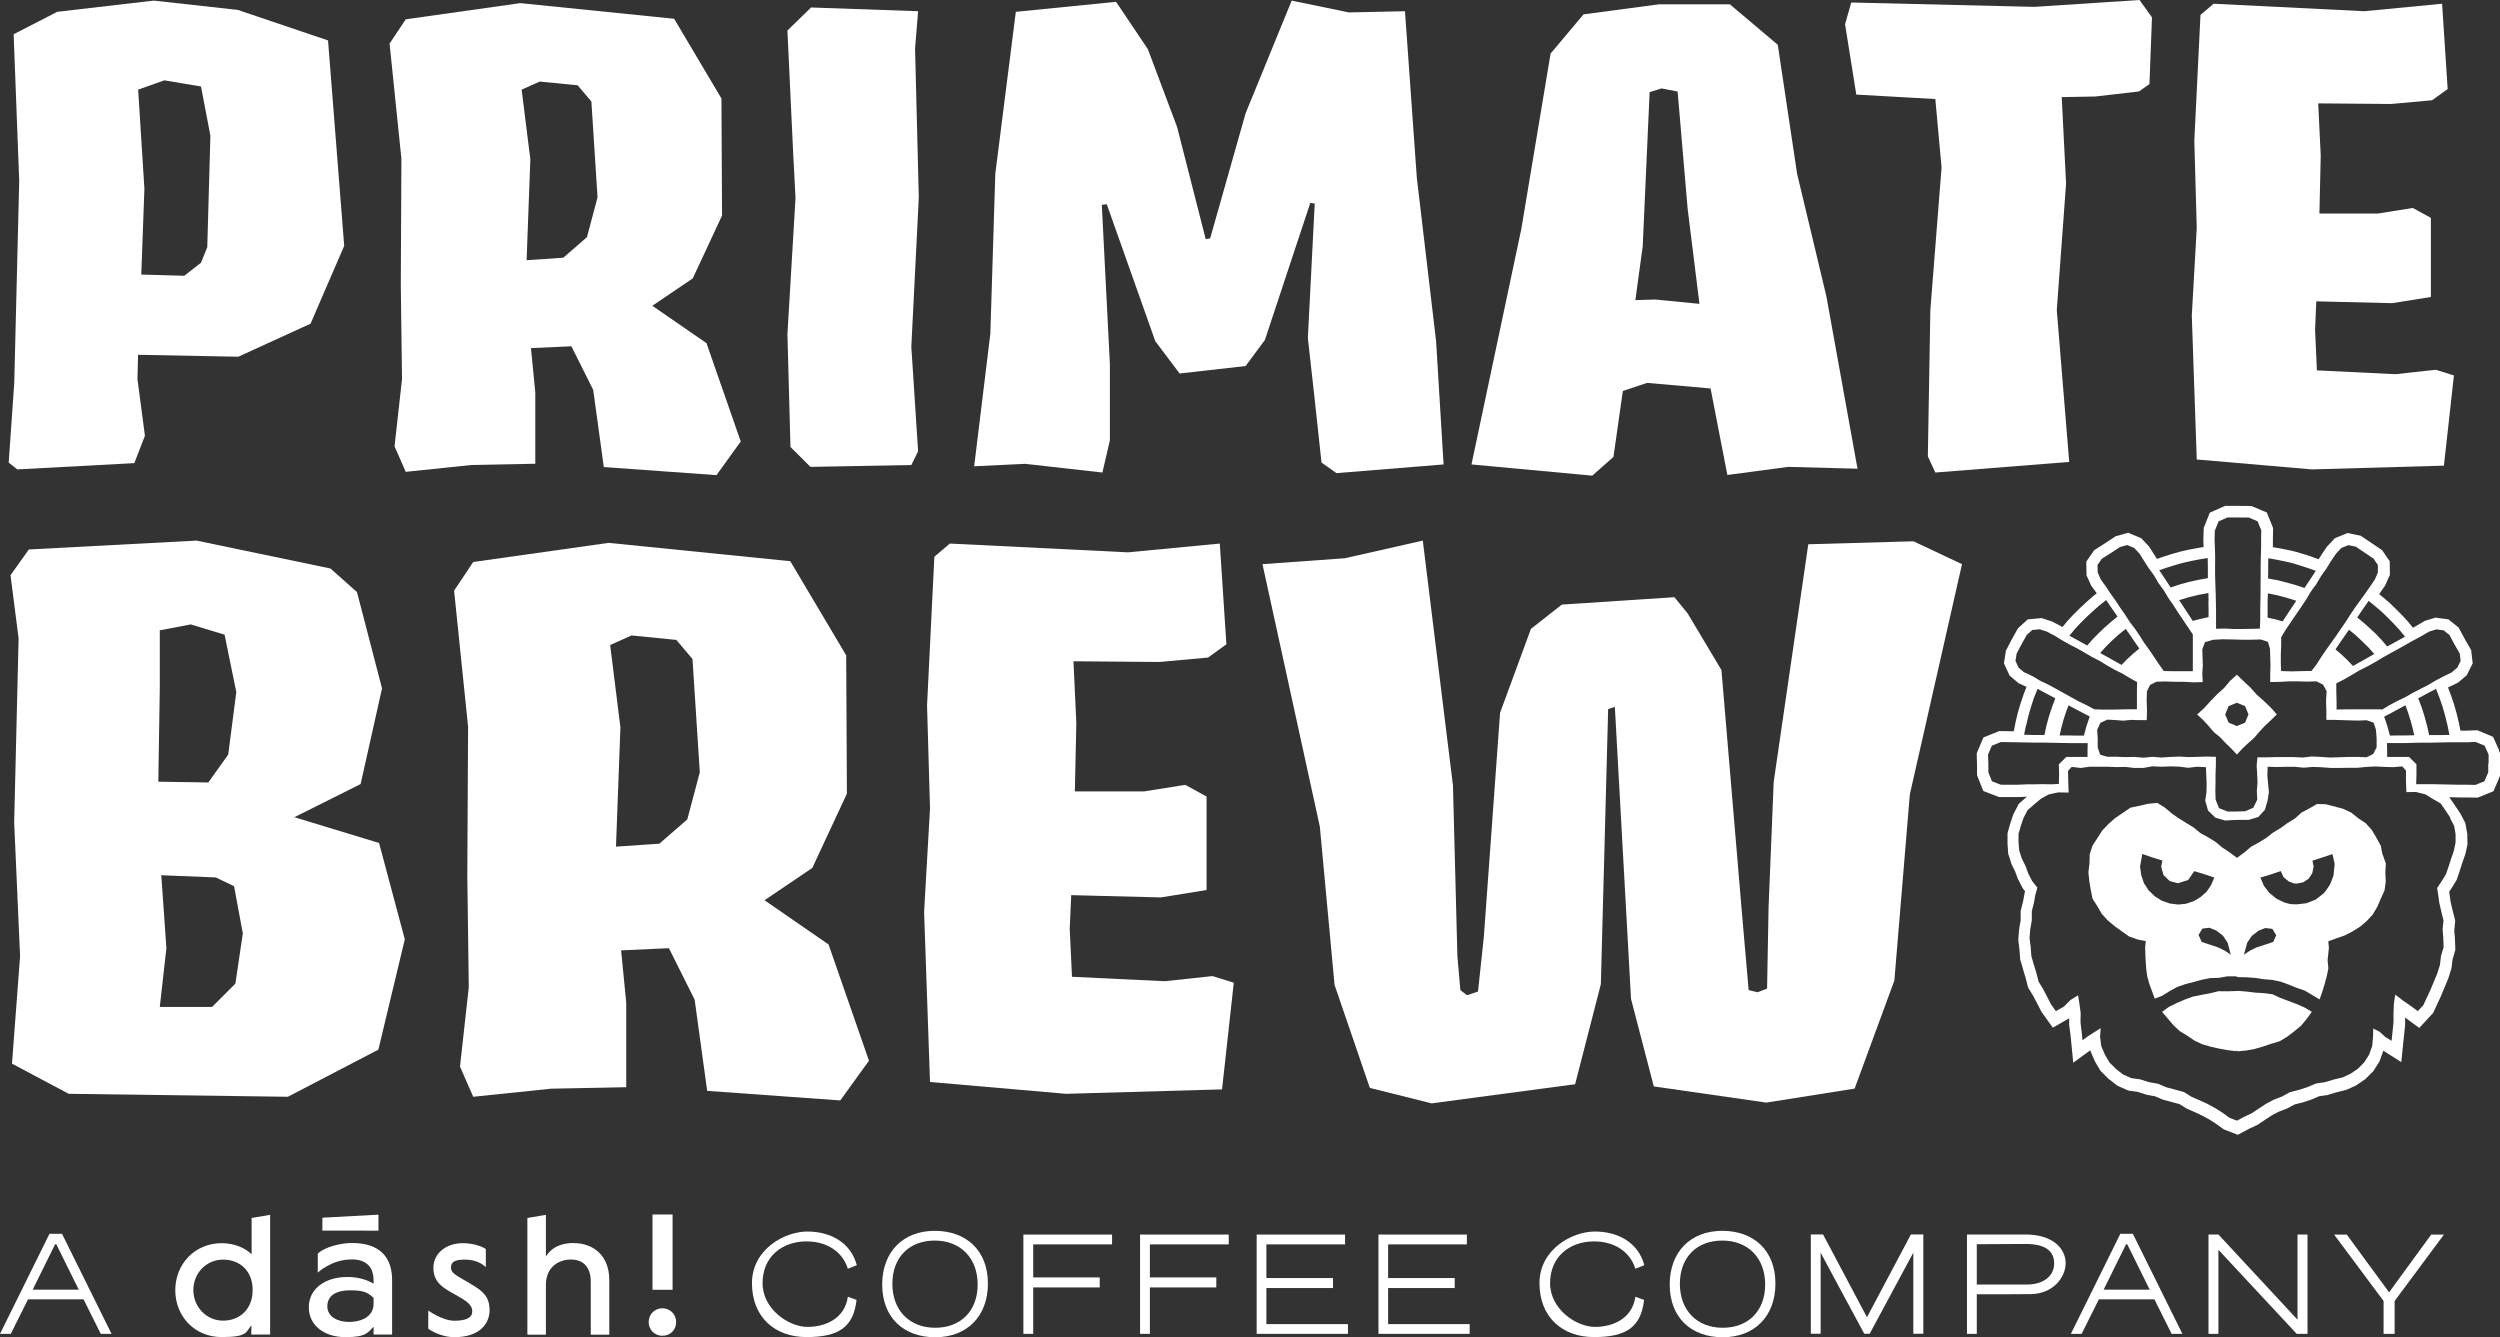
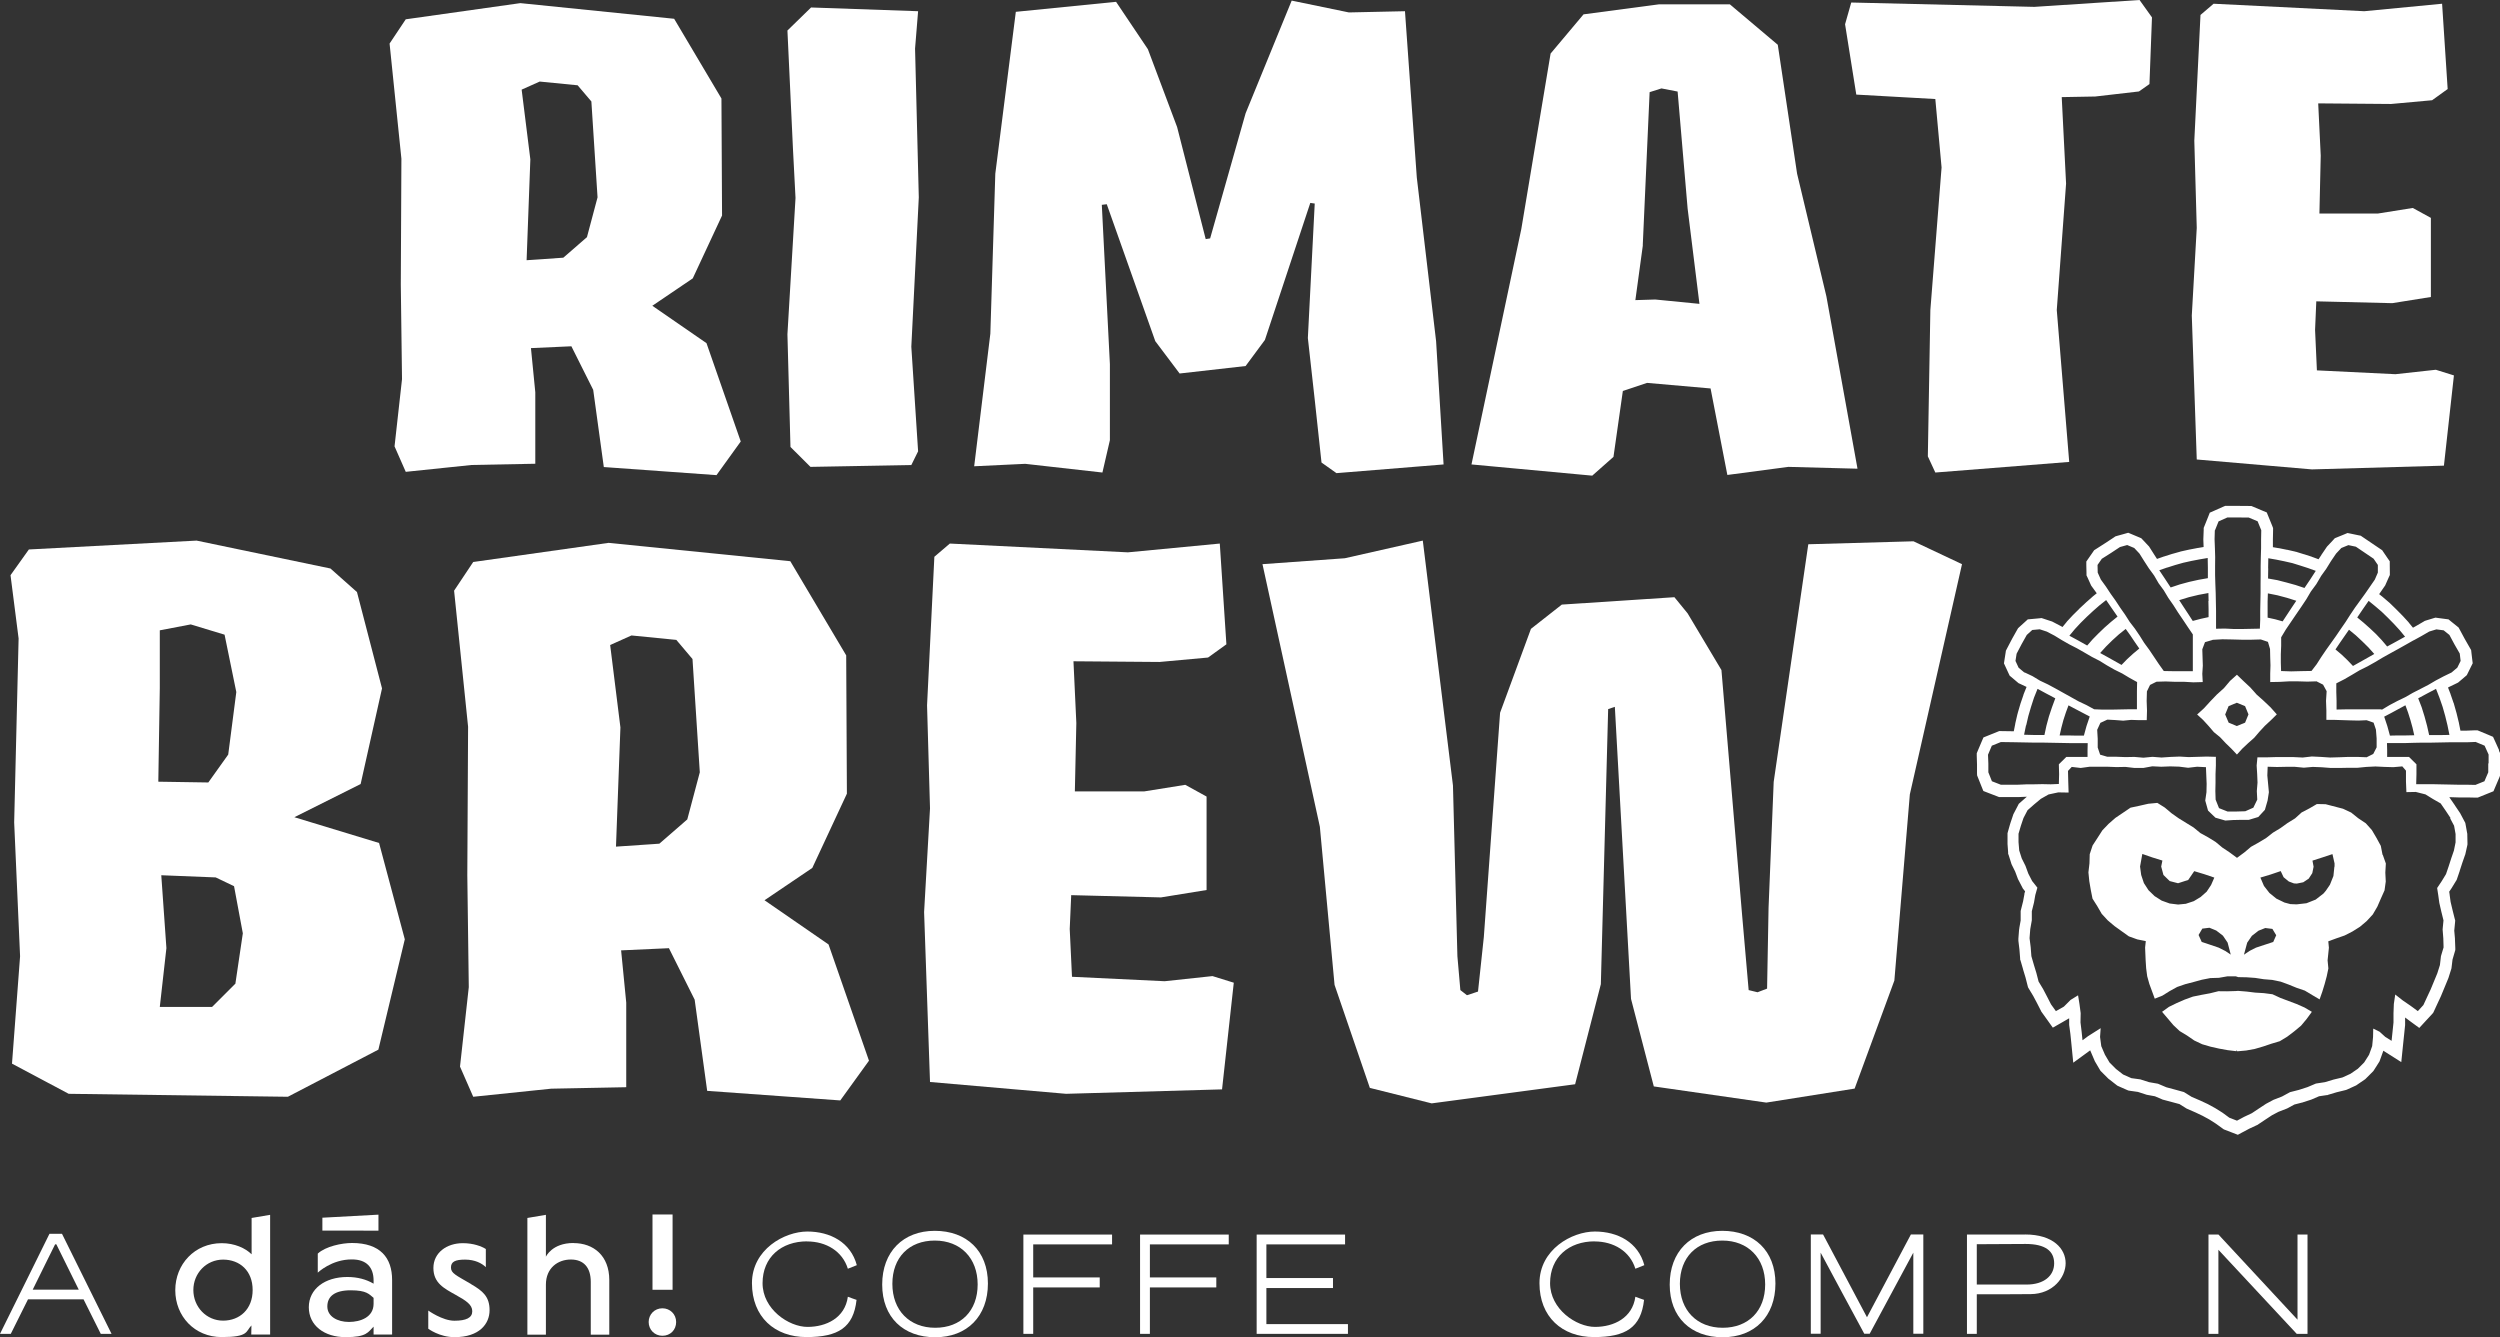
<svg xmlns="http://www.w3.org/2000/svg" id="Layer_1" version="1.1" viewBox="0 0 2875.5 1538.2">
  <rect x="0" y="0" width="2875.5" height="1538.2" fill="#333333" stroke="none" />
  <defs>
    <style> .st0 { fill: #fff; } </style>
  </defs>
-   <path class="st0" d="M9.9,532l10,7.9,134.6-7.2,12.2-31.5-8.6-65.2.7-27.9,115.3,2.2,83.1-38,38.7-89.5-18.6-236.3-103.8-35.1L176.8.7l-111,12.9L15.7,39.4l6.4,169-5.7,232-6.4,91.7ZM189,92.4l42.2,7.1,10.8,56.6-3.6,128.2-7.2,17.9-19.3,15-49.4-1.4,3.6-98.8-7.2-113.9,30.1-10.7Z" />
  <path class="st0" d="M615.7,533.5v-82.3l-5-50.8,46.5-2.1,25.1,50.1,12.2,88.8,129.6,9.3,27.9-38.7-39.4-113.1-62.3-43,46.5-31.5,33.7-72.3-.7-134.6-54.4-91.7L598.5,3.6l-131.8,18.6-18.6,27.9,13.6,132.5-.7,144.7,1.4,108.8-8.6,77.3,12.9,29.3,75.9-7.9,73-1.4ZM620.7,93.8l43.7,4.3,15.8,18.6,7.1,110.3-12.2,45.8-27.2,23.6-42.2,2.9,4.3-116-10-80.2,20.8-9.3Z" />
  <polygon class="st0" points="909.2 514.1 932.2 537 1048.2 534.9 1056 519.1 1048.2 398.8 1056.8 227 1052.5 55.9 1056 12.9 932.9 8.6 905.7 35.1 912.1 171.9 915 227.7 905.7 384.5 909.2 514.1" />
  <polygon class="st0" points="1507.1 233.4 1512.2 234.1 1504.3 388.8 1512.2 459.7 1520 532 1537.2 544.2 1660.4 534.2 1651.8 392.4 1629.6 204.1 1616 12.9 1551.5 14.3 1485.7 .7 1432.7 130.3 1391.9 274.2 1386.8 275 1353.9 146.1 1320.3 56.6 1283.7 2.1 1168.4 13.6 1144.8 199.8 1139.1 383.8 1120.5 536.3 1179.2 533.5 1268 543.5 1276.6 506.3 1276.6 418.9 1267.3 235.6 1273 234.9 1328.8 392.4 1356.8 429.6 1432.7 421 1454.9 391 1507.1 233.4" />
  <path class="st0" d="M1855.8,525.6l10.8-75.9,27.9-9.3,73,6.4,19.3,99.5,70.2-9.3,79.5,2.1-35.8-198.3-33.7-141.1-22.2-148.2-55.1-46.5h-81.6l-86.7,11.5-37.9,45.1-33.7,201.9-57.3,270.7,138.9,12.9,24.3-21.5ZM1889.5,282.1l7.9-176.1,13.6-4.3,18.6,3.6,11.5,134.6,13.6,109.6-50.8-5-22.9.7,8.6-63Z" />
  <polygon class="st0" points="2226 113.9 2233.2 192.6 2220.3 356.6 2217.4 524.9 2226 543.5 2380 531.3 2365.7 356.6 2376.4 211.2 2371.4 111.7 2410 111 2460.2 105.2 2472.3 96.7 2475.2 20 2460.9 0 2339.9 7.9 2129.3 2.9 2122.2 27.9 2135.1 108.8 2226 113.9" />
  <polygon class="st0" points="2526.7 528.5 2659.2 539.9 2811 535.6 2822.5 431.8 2801.7 425.3 2755.2 430.4 2664.9 426 2662.8 379.5 2664.2 346.6 2751.6 348.7 2796 341.6 2796 250.6 2775.2 239.2 2735.1 245.6 2667.8 245.6 2669.3 179 2666.4 118.9 2750.2 119.6 2797.4 115.3 2815.3 102.4 2808.9 4.3 2719.4 12.9 2546.1 4.3 2531 17.2 2523.9 161.8 2526.7 262.1 2521 363 2526.7 528.5" />
  <path class="st0" d="M338.7,939.9l76.1-38.1,24.6-110-28.8-110.8-30.5-27.1-154-32.1-192.9,10.2-21.1,29.6,9.3,72.8-5.1,211.5,6.8,154-9.3,123.5,65.2,34.7,252.1,3.4,104.1-54.2,30.4-126.9-29.6-110.8-97.3-29.6ZM183.8,791.8v-66.8l35.6-6.8,38.9,11.8,13.5,66-9.3,71.9-22.9,32.1-57.5-.9,1.7-107.5ZM271,1131.1l-27.1,27.1h-60.1l7.6-67.7-5.9-83.8,62.6,2.5,21.1,10.1,10.1,54.2-8.5,57.5Z" />
  <path class="st0" d="M879.3,1035.5l55-37.2,39.8-85.4-.8-159.1-64.3-108.3-209-21.1-155.7,22-22,33,16.1,156.5-.9,170.9,1.7,128.6-10.1,91.4,15.2,34.7,89.7-9.3,86.3-1.7v-97.3l-5.9-60.1,55-2.5,29.6,59.2,14.4,104.9,153.1,11,33-45.7-46.5-133.7-73.6-50.8ZM790.5,942.5l-32.1,27.9-49.9,3.4,5.1-137.1-11.8-94.8,24.5-11,51.6,5.1,18.6,22,8.4,130.3-14.4,54.2Z" />
  <polygon class="st0" points="1339.6 1128.6 1233 1123.5 1230.4 1068.5 1232.1 1029.6 1335.3 1032.2 1387.8 1023.7 1387.8 916.2 1363.3 902.7 1315.9 910.3 1236.3 910.3 1238 831.6 1234.7 760.6 1333.6 761.4 1389.5 756.3 1410.6 741.1 1403 625.2 1297.3 635.3 1092.5 625.2 1074.7 640.4 1066.3 811.3 1069.7 929.8 1062.9 1049.1 1069.7 1244.5 1226.2 1258.1 1405.6 1253 1419.1 1130.3 1394.6 1122.7 1339.6 1128.6" />
  <polygon class="st0" points="2079.9 626 2040.1 899.3 2034.2 1044 2032.5 1137.1 2021.5 1141.3 2011.3 1138.8 2003.7 1051.6 1980 770.7 1941.1 705.5 1925.9 686.9 1796.4 695.4 1760.9 723.3 1725.4 819.8 1706.7 1077.8 1700 1140.5 1687.3 1144.7 1679.7 1138.8 1676.3 1099.8 1671.2 903.5 1636.5 621.8 1546.8 642.1 1452.1 648.9 1518.1 950.9 1535 1132.8 1575.6 1251.3 1646.7 1269.1 1811.7 1247.1 1841.3 1132 1849.7 815.6 1857.4 813 1876 1148.9 1902.2 1249.6 2031.6 1268.2 2133.2 1252.1 2178.9 1127.8 2196.7 913.7 2256.7 648.9 2200.9 622.6 2079.9 626" />
  <path class="st0" d="M56.9,1419.1c-18.9,38.5-38,76.8-56.9,115.1h12.4l19.8-39.7h63.9l19.8,39.7h12.4l-57-115.1h-14.3ZM37.6,1483.4c14.1-28.3,20.1-41.1,25.8-52.2h1.4l25.8,52.2h-52.9Z" />
  <path class="st0" d="M928.3,1427.9c22,0,40.7,11.3,46.9,31.4l10.3-4.1c-7-26.3-30.6-38.7-56.9-38.7s-63.7,20.6-63.7,59.4,26.1,62,62.7,62,54.1-11,57.6-42.8c-3.4-1.2-6.5-2.2-10-3.6-3.3,24.4-24.9,34.7-46.4,34.7s-51.7-20.3-51.7-50.3,21.8-48.1,51.2-48.1Z" />
  <path class="st0" d="M1075.2,1415.7c-36.4,0-60.5,24.1-60.5,61.8s24.4,60.6,61,60.6,60.6-24.1,60.6-61.8-24.6-60.6-61.2-60.6ZM1075.7,1527.2c-29.7,0-49.3-20.1-49.3-50.5s19.2-49.8,48.8-49.8,49.3,20.1,49.3,50.5-19.4,49.8-48.8,49.8Z" />
  <polygon class="st0" points="1177.1 1534.2 1188.4 1534.2 1188.4 1480.8 1264.9 1480.8 1264.9 1469.3 1188.4 1469.3 1188.4 1431.3 1279.1 1431.3 1279.1 1420 1177.1 1420 1177.1 1534.2" />
  <polygon class="st0" points="1311.3 1534.2 1322.6 1534.2 1322.6 1480.8 1399 1480.8 1399 1469.3 1322.6 1469.3 1322.6 1431.3 1413.3 1431.3 1413.3 1420 1311.3 1420 1311.3 1534.2" />
  <polygon class="st0" points="1456.6 1481.5 1533.2 1481.5 1533.2 1470 1456.6 1470 1456.6 1431.3 1547.1 1431.3 1547.1 1420 1445.4 1420 1445.4 1534.2 1550.4 1534.2 1550.4 1523 1456.6 1523 1456.6 1481.5" />
-   <polygon class="st0" points="1596.6 1481.5 1673.2 1481.5 1673.2 1470 1596.6 1470 1596.6 1431.3 1687.2 1431.3 1687.2 1420 1585.5 1420 1585.5 1534.2 1690.4 1534.2 1690.4 1523 1596.6 1523 1596.6 1481.5" />
  <path class="st0" d="M1834.1,1427.9c22,0,40.7,11.3,46.9,31.4l10.3-4.1c-7-26.3-30.6-38.7-56.9-38.7s-63.7,20.6-63.7,59.4,26.1,62,62.7,62,54.1-11,57.6-42.8c-3.4-1.2-6.5-2.2-10-3.6-3.3,24.4-24.9,34.7-46.4,34.7s-51.7-20.3-51.7-50.3,21.8-48.1,51.2-48.1Z" />
  <path class="st0" d="M1981,1415.7c-36.4,0-60.5,24.1-60.5,61.8s24.4,60.6,61,60.6,60.6-24.1,60.6-61.8-24.6-60.6-61.2-60.6ZM1981.5,1527.2c-29.7,0-49.3-20.1-49.3-50.5s19.2-49.8,48.8-49.8,49.3,20.1,49.3,50.5-19.4,49.8-48.8,49.8Z" />
  <path class="st0" d="M2147.4,1515.1l-50.5-95.2h-14.1v114.2h11.3v-93.3c16.7,31.1,33.3,62.2,50.2,93.3h6.2c16.8-31.1,33.5-62.2,50.2-93.3v93.3h11.5v-114.2h-14.3l-50.5,95.2Z" />
  <path class="st0" d="M2329.4,1420h-67v114.2h11.3v-45.5c20.6,0,41.2,0,62-.2,25.6-.2,40.2-19.2,40.2-35.6s-14.1-33-46.6-33ZM2330.9,1477.5h-57.2v-46.4c13.6,0,41.6-.3,56.2-.3,22.7,0,32.8,8.2,32.8,22.3s-11.5,24.4-31.8,24.4Z" />
-   <path class="st0" d="M2438.8,1419.1c-18.9,38.5-38,76.8-56.9,115.1h12.4l19.8-39.7h63.9l19.8,39.7h12.4l-57-115.1h-14.3ZM2419.6,1483.4c14.1-28.3,20.1-41.1,25.8-52.2h1.4l25.8,52.2h-52.9Z" />
  <polygon class="st0" points="2642.6 1517.9 2551.7 1420 2540.2 1420 2540.2 1534.2 2551.6 1534.2 2551.6 1437.5 2641.7 1534.2 2654.1 1534.2 2654.1 1420 2642.6 1420 2642.6 1517.9" />
-   <path class="st0" d="M2747.9,1486.3c-15.3-20.6-33.5-45.7-48.6-66.3h-14.6l56.9,76.4v37.8h12.7v-37.8l56.7-76.4h-14.6l-48.4,66.3Z" />
  <polygon class="st0" points="435.3 1397.1 370.8 1400.6 370.8 1415.4 435.3 1415.5 435.3 1397.1" />
  <path class="st0" d="M289.4,1442.7c-7.1-7.1-19.6-12.8-34.4-12.8-31.2,0-53.4,24.3-53.4,54.1s22.1,53.9,53.4,53.9,27.5-6.5,34.2-13.4l-.2,10.5h21.7v-137.7l-21.3,3.6v41.9ZM256.6,1519c-19.2,0-34.2-15.8-34.2-35.2s15-35,34.2-35,34,12.8,34,35-15,35.2-34,35.2Z" />
  <path class="st0" d="M404.8,1429.7c-11.5,0-30.2,3.8-39.3,12.2v21.9s16-15.4,39.3-15.2c16.6,0,24.9,8.9,24.9,24.3v3.6c-8.3-4.9-18.4-7.7-30.2-7.7-25.9,0-44.3,13.8-44.3,34.8s17.8,34.4,42.3,34.4,25.7-5.7,32.2-12.1v9.1h21.3v-62.8c0-25.5-13.6-42.5-46.2-42.5ZM429.7,1499.6c0,15.4-15,20.9-28.3,20.9s-24.9-6.3-24.9-17.8,8.3-18.6,26.9-18.6,21.3,4.7,26.3,8.7v6.7Z" />
  <path class="st0" d="M541.8,1476.9c-17.6-10.3-23.1-12.4-23.1-19s4.7-9.1,16.2-9.1,19.4,4.3,23.9,8.7v-20.9c-4.9-3-14-6.7-26.5-6.7-18.6,0-33.8,11.1-33.8,28.5s12.3,23.5,25.7,31c12.1,6.7,19,11.3,19,18.8s-6.9,10.9-20.6,10.9-30-11.7-30-11.7v20.9s12.8,9.7,30.2,9.7c28.7,0,40.3-15.4,40.3-31s-7.7-22.1-21.3-30Z" />
  <path class="st0" d="M659.7,1429.7c-24.9,0-31.8,15.8-31.8,15.8v-48.2l-21.3,3.6v134.2h21.3v-57.5c0-19.2,13.8-28.9,28.7-28.9s22.9,9.3,22.9,25.7v60.7h21.3v-62.8c0-28.1-18.2-42.5-41.1-42.5Z" />
  <rect class="st0" x="750.5" y="1396.9" width="23.1" height="86.6" />
  <path class="st0" d="M761.9,1504.8c-9.1,0-15.8,7.1-15.8,15.8s6.7,15.8,15.8,15.8,15.8-6.7,15.8-15.8-7.1-15.8-15.8-15.8Z" />
  <polygon class="st0" points="2641.5 1154.8 2632.2 1151.3 2622.9 1147.8 2613.8 1143.6 2603.9 1142.3 2593.9 1141.7 2584.1 1140.5 2574.2 1139.7 2571.5 1139.9 2561.6 1140.2 2551.6 1140.1 2541.9 1142.5 2532.1 1144.3 2522.3 1146.3 2512.9 1149.7 2503.7 1153.7 2494.7 1158.1 2486.8 1163.8 2493.2 1171.3 2499.7 1179 2507 1185.9 2515.6 1191.1 2523.9 1196.8 2533 1201.1 2542.6 1203.9 2552.4 1206.1 2562.3 1207.9 2572.3 1209.1 2572.3 1207.8 2573.4 1209.3 2573.4 1209.2 2583.5 1208.3 2593.4 1206.5 2603 1203.7 2612.5 1200.5 2622.2 1197.6 2630.9 1192.3 2638.9 1186.2 2646.7 1179.7 2653.2 1171.9 2659.1 1163.8 2650.6 1158.8 2641.5 1154.8" />
  <path class="st0" d="M2527.1,821.8l6.9,6.3,6.4,7,6,7,7.2,5.9,6.3,6.7,6.6,6.4,6.4,6.8,6.3-6.9,6.7-6.3,6.9-6.1,6-7,6.3-6.8,7-6.5,6.7-6.6-7.2-8.1-7.9-7.5-8.1-7.2-7.2-8.1-7.9-7.4-7.6-7.3-7.9,7.1-7,8.3-8.1,7.3-7.5,7.8-7.3,8-7.9,7.2ZM2563.3,812.2l9.5-3.9,9.5,3.9,3.9,9.5-3.9,9.5-9.5,3.9-9.4-3.9-4-9.4,3.9-9.5Z" />
  <path class="st0" d="M2874.3,862.5l-4.6-10.2-2.2-4.8-4.9-2.1-10.3-4.3-2.7-1.1h-3c0,.1-9.9.4-9.9.4h-6.7s-1.7-8.5-1.7-8.5v-.3c0,0-.1-.3-.1-.3l-2.6-10.7v-.2c0,0-.1-.2-.1-.2l-3-10.6v-.4c-.1,0-.3-.4-.3-.4l-3.6-10.4v-.2c0,0-.1-.2-.1-.2l-2.8-7.2,1.1-.6,8.9-4.3,1.6-.8,1.3-1.1,6.6-5.6,2.1-1.8,1.2-2.4,3.8-7.7,1.8-3.6-.5-4-1-8.5-.3-2.7-1.4-2.4-6-10.5-5.7-10.6-1.3-2.4-2.1-1.7-6.6-5.3-2.9-2.4-3.8-.5-8.4-1.1-2.8-.4-2.7.8-8.2,2.5-1.5.5-1.3.8-8.6,5-3.6,2-4.7-5.7-.2-.3-.2-.3-6.6-7.2-.2-.2-.2-.2-6.9-7h-.1c0-.1-.1-.2-.1-.2l-7-6.8-.3-.3-.3-.3-7.5-6.4h-.1c0-.1-.1-.2-.1-.2l-4.4-3.5.7-1,5.6-8.1.7-1,.5-1.2,3.6-8.1,1.2-2.6v-2.9s-.1-8.8-.1-8.8v-4.1s-2.4-3.4-2.4-3.4l-4.9-7.2-1.4-2.1-2.1-1.4-10.2-6.9-10.2-6.9-2.2-1.5-2.6-.5-8.6-1.8-4-.8-3.8,1.6-8.1,3.3-2.7,1.1-2,2.2-6,6.4-.7.7-.6.8-5.9,8.7-.2.2v.2c-.1,0-3.3,5-3.3,5l-7.3-2.7h-.2c0,0-.2-.2-.2-.2l-9-2.9h-.1s-.1,0-.1,0l-9-2.8h-.4c0-.1-.5-.2-.5-.2l-9.2-2.1h-.2s-.2,0-.2,0l-9.3-1.9h-.2s-.2,0-.2,0l-6.4-1.1v-9s.2-10.2.2-10.2v-2.8c0,0-1-2.6-1-2.6l-4.2-10.3-2.1-5.1-5.1-2.1-10.2-4.3-2.4-1h-2.6s-12.3-.1-12.3-.1h-12.4s-2.8,0-2.8,0l-2.6,1.1-10.1,4.5-5,2.2-2,5.1-4.1,10.2-.9,2.2v2.4c0,0-.4,10.3-.4,10.3v.5s0,.5,0,.5l.3,8.3-6.5,1.1h-.1s-.1,0-.1,0l-9.4,1.8h-.3s-.3.1-.3.1l-9.4,2.1h-.3c0,0-.3.2-.3.2l-9.3,2.6h-.2c0,0-.2.1-.2.1l-9.1,2.9h-.2c0,0-.2.1-.2.1l-7.7,2.7-3.1-4.8-5.4-8.5-.7-1.1-.9-.9-6-6.4-2-2.1-2.6-1.1-8.1-3.4-4.3-1.8-4.5,1.3-8.3,2.3-2,.6-1.7,1.2-10.2,6.7-10.3,6.6-2.2,1.4-1.5,2.2-5,7.2-2.5,3.6v4.4c0,0,.2,8.8.2,8.8v2.7s1.2,2.5,1.2,2.5l3.6,8,.6,1.3.8,1.1,5.6,7.7-4.6,3.7-.2.2-.2.2-7.4,6.5-.2.2-.2.2-7.2,6.7h-.1c0,.1-.1.3-.1.3l-7,6.9-.2.2-.2.2-6.7,7.2-.2.3-.2.3-4.7,5.7-1.5-.9-.4-.2-.4-.2-8.8-4.6-1-.5-1-.3-8.2-2.7-2.7-.9-2.8.3-8.6.8-4.5.4-3.3,3-6.3,5.7-1.6,1.5-1.1,1.9-6,10.7v.2c-.1,0-.2.2-.2.2l-5.7,10.9-1,2-.3,2.2-1.3,8.3-.6,4,1.7,3.7,3.6,7.8,1.3,2.7,2.3,1.9,6.6,5.6,1.3,1.1,1.6.7,7.6,3.6-3.3,8.2-.2.4v.4c-.1,0-3.6,10.5-3.6,10.5v.2c0,0-.1.2-.1.2l-3.1,10.6v.4c-.1,0-.2.4-.2.4l-2.5,10.8v.2s0,.2,0,.2l-1.7,8.5-14.1-.2h-2.7s-2.5,1-2.5,1l-10.4,4.2-5.2,2.1-2.2,5.1-4.4,10.4-1.1,2.7v2.9c0,0,.3,10,.3,10v10c.1,0,.1,2.5.1,2.5l.9,2.3,4.1,10.3,2.2,5.4,5.4,2.1,10.4,4,2.3.9h2.5s9.5,0,9.5,0h9.7s.3,0,.3,0h.3s9.3-.4,9.3-.4h.3s-7.5,6.6-7.5,6.6l-1.8,1.6-1.1,2.2-4.7,9-.5,1-.3,1-3,8.9v.3c0,0-.2.3-.2.3l-2.6,9.2-.5,1.8v1.9s0,9.6,0,9.6v.5s0,.5,0,.5l.7,9.6v1.6c.1,0,.6,1.5.6,1.5l2.9,9.2.3,1,.4.9,3.9,7.9,3.1,8.3.3.7.4.7,4.4,8.5.6,1.2.8,1,1.8,2.3-.6,2-.2.7v.7c-.1,0-1.5,8.1-1.5,8.1l-2.4,9.5-.4,1.6v10.9l-1.6,9v.7c-.1,0-.2.7-.2.7l-.8,10.4v1.3c0,0,0,1.3,0,1.3l1.2,10,.8,10.1v1.4c.1,0,.5,1.3.5,1.3l2.9,10h0c0,.1,0,.2,0,.2l2.8,9.2,2.4,9.4.5,1.9,1,1.7,5,8.3,4.4,8.3,4.5,8.8.4.9.6.8,5.6,7.8,7,9.8,10.5-6,8.3-4.8v5.8c0,0,0,.9,0,.9v.9c.1,0,1.4,10.4,1.4,10.4l1,9.8,2.3,23.3,18.9-13.8.6-.4h0c0,0,.7,1.7.7,1.7l4.2,9.8.3.8.4.7,5.3,9,.9,1.5,1.2,1.2,7.4,7.4.6.6.7.5,8.2,6.4,1.3,1,1.5.7,9.5,4.2,1.7.7,1.8.3,9.2,1.3,8.9,2.9.9.3.9.2,8.8,1.6,8.2,3.5.9.4.9.2,10.1,2.7,8.2,2.2,7.3,4.6.8.5.9.4,9.4,4.1,8.2,3.9,7.9,4.3,7.5,4.8,7.6,5.5,1.4,1,1.6.6,8.8,3.4,5.7,2.2,5.4-2.9,7.9-4.2,8.6-4,.9-.4.8-.6,8.1-5.4,7.6-5,7.4-3.9,9-3.5.8-.3.8-.4,7.7-4.2,8.6-2.2h.4c0-.1.4-.2.4-.2l9.9-3.2.5-.2.5-.2,8.1-3.5,8.7-1.3h.9c0-.1.9-.4.9-.4l9.7-2.9,9.8-2.4,1.2-.3,1.2-.5,9.2-4.2,1.1-.5,1-.7,8.5-5.8,1-.7.9-.9,7.3-7.3,1-1,.8-1.2,5.6-8.8.8-1.3.5-1.4,3.6-10,.3-.8,2.3,1.5,18.3,11.6,2.2-21.5,1.1-10.5,1.1-10.6v-.7c0,0,0-.7,0-.7v-7.3l6.6,4.9,9.7,7.1,8.1-8.8,6.5-7,1.4-1.6.9-1.9,4.2-9.1,4.2-9v-.3c.1,0,.2-.3.2-.3l3.8-9.2,3.8-9.2.2-.5.2-.5,3-9.5.4-1.2.2-1.3,1.1-9.2,2.6-8.9.6-2.1v-2.2c0,0-.4-10.4-.4-10.4v-.3s0-.3,0-.3l-.8-9.1.9-9.3.2-2.3-.6-2.2-2.5-10-2.2-9.3-1.1-8.1h0c0-.1,0-.3,0-.3l-.5-3.3,2.3-3.4.2-.3.2-.3,5-8.2.8-1.2.5-1.4,3.1-9.1h0c0,0,0-.2,0-.2l2.9-8.9,3.1-8.9.3-.7.2-.8,2.1-9.4.3-1.5v-1.5s-.2-9.6-.2-9.6v-1.1s-.2-1-.2-1l-1.7-9.5-.4-2.1-1-1.9-4.5-8.5-.3-.6-.4-.6-5.6-8.3h0c0,0,0-.1,0-.1l-5.8-8.4-.8-1.2h.7s9.7.3,9.7.3h.2s.2,0,.2,0h9.6s9.6.2,9.6.2h2.7c0,0,2.5-1,2.5-1l10.4-4.2,5.2-2.1,2.2-5.2,4.4-10.3,1-2.5v-2.7s0-10.2,0-10.2v-10.1c0,0,0-2.9,0-2.9l-1.2-2.6ZM2817.4,845.3l-11.7.2h-11.7c0,.1-2.4-10.7-2.4-10.7l-2.9-10.7-3.3-10.6-4-10.3,10.2-5.5,10.3-5.4,4,10.3,3.6,10.4,3,10.6,2.6,10.7,2.2,10.9ZM2776.4,736.4l8.9-4.9,8.8-5.1,8.2-2.5,8.4,1.1,6.6,5.3,5.8,10.8,6.1,10.6,1,8.5-3.8,7.7-6.6,5.6-9.1,4.4-8.9,4.7-8.7,5.1-8.9,4.6-9,4.6-8.7,5-9.1,4.4-8.9,4.7-8.7,5.2-1.3-.3h-10.2c0,0-10.2,0-10.2,0h-10.2c0,.1-10.2,0-10.2,0l-10.2.2v-10c-.1,0-.3-10-.3-10v-10.1c.1,0,9.2-4.7,9.2-4.7l8.8-5.1,8.7-5.2,9.1-4.5,8.9-5,8.7-5.2,8.8-4.9,8.9-4.9,8.9-5,8.8-5ZM2776.8,845.7l-9.3.2h-9.3c0,0-9.3.2-9.3.2l-3-11-3.6-10.8,8.2-4.3,8.1-4.4,8.1-4.4,3.1,8.5,2.7,8.6,2.4,8.7,2,8.8ZM2686.3,746.9l5.1-7.6,5.2-7.5,5.2-7.5,7.8,6.4,7.4,6.9,7.2,7.1,6.7,7.5-8.1,4.6-8.2,4.6-8.2,4.6-6.4-6.7-6.7-6.4-7-5.9ZM2739.5,703.7l7,6.8,6.9,7,6.6,7.2,6.3,7.6-10.3,5.7-10.3,5.6-6.2-7.3-6.6-7-7-6.6-7.2-6.4-7.4-6.1,6.5-9.6,6.6-9.5,7.6,6.2,7.5,6.4ZM2669.5,662.8l6.1-8.5,5.5-8.9,5.9-8.7,6-6.4,8.1-3.3,8.6,1.8,10.2,6.9,10.2,6.9,4.9,7.2v8.8c0,0-3.5,8.1-3.5,8.1l-5.6,8.1-5.6,8.1-5.8,8-5.8,8-5.5,8.2-5.3,8.3-5.6,8.1-5.5,8.1-5.7,8-5.7,8-5.5,8.1-5.3,8.3-5.9,7.7-11.6.2-11.8.3-11.6-.4-.3-9.6v-9.8c0,0,.4-9.7.4-9.7v-9.7c.1,0,5.4-9,5.4-9l5.9-8.7,5.9-8.7,5.9-8.6,5.8-8.7,5.3-9,6.2-8.4,5.3-9ZM2608.8,653.7l.2-11.6,9.2,1.6,9.3,1.9,9.2,2.1,9,2.8,9,2.9,8.9,3.2-6.4,9.9-6.6,9.8-10.2-3.4-10.5-2.9-10.5-2.7-10.7-1.9.2-11.7ZM2608.2,701.1v-9.3c.1,0,.3-9.3.3-9.3l11,2.2,10.9,2.9,10.8,3.4-5.3,7.9-5.2,7.9-5.2,7.9-8.6-2.4-8.7-1.9v-9.3ZM2547.7,609.9l4.1-10.2,10.1-4.5h12.3s12.3.1,12.3.1l10.2,4.3,4.2,10.3-.2,10.3v10.3s-.3,10.3-.3,10.3l-.2,10.3v10.3c.1,0-.1,10.3-.1,10.3v10.3c.1,0-.2,10.3-.2,10.3l-.2,10.3v10.3c0,0-.4,10.2-.4,10.2l-10,.2-10.1.2h-10.1c0-.1-10.1-.5-10.1-.5l-10.1.2v-10.3c0,0,0-10.3,0-10.3l-.2-10.3-.2-10.3-.4-10.3-.3-10.3v-10.3s.1-10.3.1-10.3l-.3-10.3-.4-10.3.3-10.3ZM2545.2,735.9l11.1-.6,11.1.2,11,.3h11c0,0,11-.3,11-.3l8.2,2.8,2.4,8.2.2,9.4.3,9.4-.3,9.4v9.8c-.1,0,10.9-.2,10.9-.2l10.6-.6h10.6c0,.1,10.6.3,10.6.3l10.6-.3,7.5,3.8,4.1,7.5-.7,11.1.4,11.1v10.8s9.1,0,9.1,0l9.3.3,9.3.3,9.3.2,9.3-.4,8,2.8,2.7,8,.8,10.2v10.2c0,0-3.9,7.6-3.9,7.6l-7.6,3.8-10.5-.4h-10.5s-10.5.4-10.5.4l-10.5.3-10.5-.7-10.5-.5-10.5,1.2-10.5-.5h-10.5c0-.1-10.5,0-10.5,0l-10.5.3h-10.1s-.9,9.4-.9,9.4l.6,9.8.4,9.8-.8,9.8.5,9.8-4.5,9.3-9.3,4.1-10.2.3h-10.2c0-.1-9.8-3.9-9.8-3.9l-3.9-9.8-.3-9.8.2-9.8v-9.8s.4-9.8.4-9.8v-10c.1,0-10.5-.3-10.5-.3l-10.4.3-10.4.3-10.4-.6-10.4.4-10.4.7-10.4-.8-10.4,1-10.4-.9-10.4.2-10.4-.4h-10.4c0,0-8.2-2.4-8.2-2.4l-2.8-8.2v-10.2c-.1,0-.6-10.2-.6-10.2l3.7-8,8-3.7,9.1.5,9.1.7,9.1-.9,9.1.3h8.9c0-.1.3-11,.3-11l-.4-11.1.3-11,3.6-7.4,7.4-3.7,10.6-.3,10.6.4h10.6s10.6.6,10.6.6l10.8-.3-.5-9.5.6-9.4-.3-9.4-.3-9.4,3.1-8.2,8.2-2.4ZM2540.1,691.3l.2,9.3v9.2c0,0-9.1,2-9.1,2l-9.1,2.4-5.2-8-5.2-7.9-5.2-8,11.1-3.4,11.2-2.7,11.3-2.1.2,9.2ZM2492.8,652.8l9.1-2.9,9.2-2.6,9.4-2.1,9.4-1.8,9.4-1.6.2,11.6v11.6c.1,0-10.8,1.9-10.8,1.9l-10.8,2.4-10.7,2.9-10.5,3.5-6.5-9.9-6.6-9.9,9.2-3.2ZM2417.7,642.6l10.4-6.6,10.3-6.8,8.3-2.3,8.1,3.4,6,6.4,5.4,8.6,5.5,8.5,6,8.2,5.1,8.8,6,8.2,5.2,8.7,5.8,8.3,5.4,8.5,5.7,8.4,5.6,8.4,5.7,8.4v.6s0,10.4,0,10.4v10.4s0,10.4,0,10.4v10.5s-11.2,0-11.2,0h-11.1s-11.1-.2-11.1-.2l-5.7-8-5.5-8.2-5.5-8.2-5.8-7.9-5.2-8.3-5.5-8.1-6-7.8-5.3-8.3-5.6-8-5.4-8.2-5.7-8-5.4-8.2-5.8-8-3.6-8-.2-8.8,5-7.2ZM2460.8,745.8l-7.2,6-6.9,6.3-6.5,6.7-8.2-4.6-8.2-4.6-8.2-4.5,6.8-7.5,7.2-7.1,7.5-6.8,7.9-6.3,5.3,7.4,5.1,7.6,5.2,7.5ZM2386.5,723.6l6.7-7.2,7-6.9,7.2-6.7,7.4-6.5,7.7-6.1,6.5,9.5,6.6,9.5-7.5,6.1-7.3,6.4-7,6.7-6.8,6.9-6.3,7.2-10.2-5.7-10.3-5.6,6.3-7.6ZM2328.5,773.6l-6.7-5.6-3.6-7.8,1.3-8.3,5.7-10.9,6-10.7,6.3-5.7,8.6-.8,8.2,2.7,8.8,4.6,8.5,5.2,8.6,4.9,8.8,4.5,8.6,4.9,8.6,5,8.8,4.5,8.4,5.2,8.6,4.9,8.9,4.4,8.5,5.1,8.7,4.8-.2,10.5v10.5c.1,0,0,10.3,0,10.3h-9.7c0,.1-9.9.2-9.9.2l-9.9.2h-9.9c0,0-9.8-.4-9.8-.4l-8.8-4.8-9.1-4.3-8.8-4.9-8.8-4.9-8.8-4.9-8.9-4.8-9.1-4.3-8.6-5.2-9.1-4.3ZM2403.6,824.2l-3.7,10.9-3,11h-9.3s-9.3-.2-9.3-.2h-9.3c0-.1,2-8.9,2-8.9l2.3-8.7,2.8-8.6,3.1-8.4,8.1,4.3,8.2,4.3,8.2,4.3ZM2330.5,834.4l2.5-10.8,3.1-10.6,3.4-10.5,4.1-10.2,10.2,5.5,10.2,5.4-3.8,10.3-3.5,10.5-2.9,10.7-2.3,10.7h-11.7c0,0-11.7-.3-11.7-.3l2.2-10.8ZM2330,902.2l-9.6.4h-9.5s-9.5,0-9.5,0l-10.3-4-4.1-10.3v-10.1c-.1,0-.4-10.1-.4-10.1l4.4-10.4,10.4-4.2,14.6.2,10.7.2,10.7.2h10.7s10.7.2,10.7.2l10.6.2,10.6.2h10.6c0,0,10.7,0,10.7,0l-.2,8.1v7.8s-12.1,0-12.1,0h-12.3s-8.6,8.5-8.6,8.5l.3,11.4-.3,11.2-9.4.4-9.6-.2-9.6.2h-9.6ZM2818.2,941.3l4.5,8.5,1.7,9.5v9.6c.1,0-1.9,9.4-1.9,9.4l-3.1,9-2.9,9-3.1,9.1-5,8.2-5.2,7.8,1.3,8.4,1.2,8.7,2.3,10,2.5,10.1-1,10.4.8,10.3.3,10.4-3,10-1.2,10.3-3,9.5-3.8,9.2-3.8,9.2-4.2,9-4.2,9.1-6.4,7-8.3-6.1-8.9-6.1-8.8-6.9-1.6,10.9-.4,10.6v10.7s-1.1,10.6-1.1,10.6l-1.1,10.5-7.3-4.6-6.5-5.9-7.3-3.6-.2,9.6-1,10.5-3.6,10-5.6,8.8-7.3,7.3-8.5,5.8-9.2,4.2-10.1,2.4-10,3-10.4,1.6-9.7,4.1-9.9,3.2-10.2,2.6-9.2,5-9.8,3.8-8.6,4.6-8.2,5.4-8.1,5.4-8.9,4.2-8.2,4.4-8.8-3.4-7.9-5.8-8.3-5.2-8.6-4.7-8.8-4.1-9.6-4.1-9-5.6-10.1-2.8-10.1-2.7-9.7-4.1-10.3-1.8-10-3.2-10.3-1.4-9.5-4.2-8.2-6.4-7.4-7.4-5.3-9-4.2-9.8-1.4-10.6.7-10.1-7.1,4.5-7.4,4.7-6.4,4.7-1-9.9-1.3-10.6.2-10.7-1.4-10.6-1.6-9.9-8.6,5.3-7.7,7.7-9.2,5.2-5.6-7.8-4.5-8.8-4.6-8.8-5.2-8.6-2.5-9.7-2.9-9.5-2.9-10-.8-10.4-1.3-10.3.8-10.4,1.8-10.2v-10.4s2.5-10,2.5-10l1.5-8.6,2.4-8.5-6-7.6-4.4-8.5-3.3-9-4.3-8.6-2.9-9.1-.8-9.6v-9.6s2.7-9.2,2.7-9.2l3-8.9,4.7-9,7.6-6.7,7.7-6.4,8.8-5,11.2-2.4,11.9.2-.4-12.5-.3-12.4,4.3-4.6,10.3,1.2,10.3-1.4h10.3s10.3,0,10.3,0l10.3.4,10.3-.2,10.3,1.2h10.3c0-.1,10.3-1.9,10.3-1.9l10.3.5,10.3-.4,10.3.3,10.3,1.3,10.3-1.2,10.2.5.4,9.6.4,9.6-.2,9.6-1.4,9.6,3.2,11.5,8.5,8.2,11.4,3.3,9-.6,9-.2h9c0,0,10.9-3.3,10.9-3.3l7.6-8.2,3.1-10.7,1.5-9.6-.9-9.6-.9-9.6.4-10.1,10.7.3,10.3-.2h10.3s10.3,1,10.3,1l10.3-.9,10.3.4,10.3.8h10.3c0,0,10.3-.2,10.3-.2h10.3c0,.1,10.3-1,10.3-1l10.3-.5,10.3.5,10.3.3,10.3-.9,4.2,4.9v12.4c-.1,0,.5,12.3.5,12.3l10.8-.2,11.1,2.8,8.6,5.3,8.9,5.1,5.8,8.4,5.5,8.3ZM2862,878.1v10.2s-4.4,10.3-4.4,10.3l-10.4,4.2-9.7-.2h-9.8s-9.7-.2-9.7-.2l-9.7-.2-9.7-.2h-9.7c0,0-9.8,0-9.8,0l.3-11.5v-11.4c0,0-8.6-8.5-8.6-8.5h-12.6s-12.5,0-12.5,0v-7.8c0,0-.2-8.1-.2-8.1h10.3c0,0,10.2,0,10.2,0l10.2-.3,10.2-.2h10.2c0,.1,10.2-.2,10.2-.2l10.1-.2h10.2s10.2,0,10.2,0l10.2-.4,10.3,4.3,4.6,10.2v10.2Z" />
  <path class="st0" d="M2740.4,983.2l-2-10.3-5-9.2-5.3-9-7-7.8-8.7-5.8-8.1-6.5-9.4-4.4-10-2.6-10-2.6-10-.2-8.6,5-9,4.7-7.5,6.8-8.6,5.3-8.2,5.9-8.6,5.2-7.9,6.2-8.6,5.2-8.8,4.9-7.7,6.5-8.4,6.2-8.4-6.2-8.4-5.6-7.8-6.5-8.6-5.3-8.9-4.9-7.8-6.4-8.6-5.3-8.6-5.3-8.2-5.8-7.7-6.5-8.6-5.4-10.5,1-10.1,2.3-10.3,2.2-8.7,5.9-8.6,5.8-7.8,6.8-7.2,7.5-5.6,8.7-5.7,8.8-3.3,10-.3,10.6-1.2,10.3,1,10.1,1.7,10,2,10.1,5.5,8.7,5.1,8.8,6.9,7.5,7.7,6.5,8.2,5.9,8.4,6,9.7,3.5,9.8,2-.8,7.4.6,14.5.6,9.3,1.2,9.2,2.5,8.9,3.2,8.7,3,8.2,8.8-3.5,8.3-5.2,8.7-4.8,9.3-3.2,9.6-2.5,9.5-2.6,9.7-1.9,9.9-.3,9.7-1.7h9.8c0,.1,2.7.9,2.7.9l9.8.2,9.8.7,9.7,1.5,9.8.8,9.7,2,9.3,3.4,9.1,3.7,9.4,3.2,8.5,5.1,8.5,5,3.1-8.8,2.7-8.8,2.4-8.9,1.9-9.1-.9-9.3,1.5-14.5-.7-7.4,9.3-3.4,9.5-3.3,9-4.6,8.6-5.4,7.8-6.6,7-7.6,5.2-8.9,4.1-9.4,4.2-9.4,1.4-10.2-.5-10.2.6-10.5-3.5-9.9ZM2514.5,1039.5l-9.2.9-9.7-1.2-9.2-3.3-8.2-5.2-7-6.8-5.3-8.2-3.1-9.3-1.3-9.7,2.6-14.5,11.5,4,11.6,3.6-1.4,6.9,2.6,9.7,7.2,7,9.6,2.5,11.7-3.8,6.9-10.1,11.6,3.5,11.5,3.9-3.7,8.5-5.1,7.7-6.9,6.1-7.9,4.8-8.8,2.9ZM2559.1,1093.6l-7.1-3.6-10.9-3.7-8.7-2.9-3.6-8,4.3-7.3,8.2-1,7.8,3.2,7.7,5.9,5.4,8,3.6,13.8-6.6-4.4ZM2614.5,1083.5l-8.8,2.9-10.9,3.6-7.1,3.6-6.7,4.5,3.7-13.8,5.4-7.9,7.6-5.9,7.8-3.1,8.2,1,4.4,7.3-3.6,8.1ZM2685,996.9l-1.1,10.7-4,10-4.7,6.9-2.7,3.2-9,7-10.6,4.2-11.3,1.3-7.2-.3-6.8-1.8-9.3-4.5-8-6.5-6.3-8.1-4.1-9.6,11.7-3.5,11.5-3.9h.2s3.3,7,3.3,7l6,4.9,5.9,2.2,3.3.2,7.4-1.5,6.3-4.2,4.1-6.3,1.5-7.4-1.3-7,11.5-3.7,11.5-3.8,2.4,10.7v3.7Z" />
</svg>